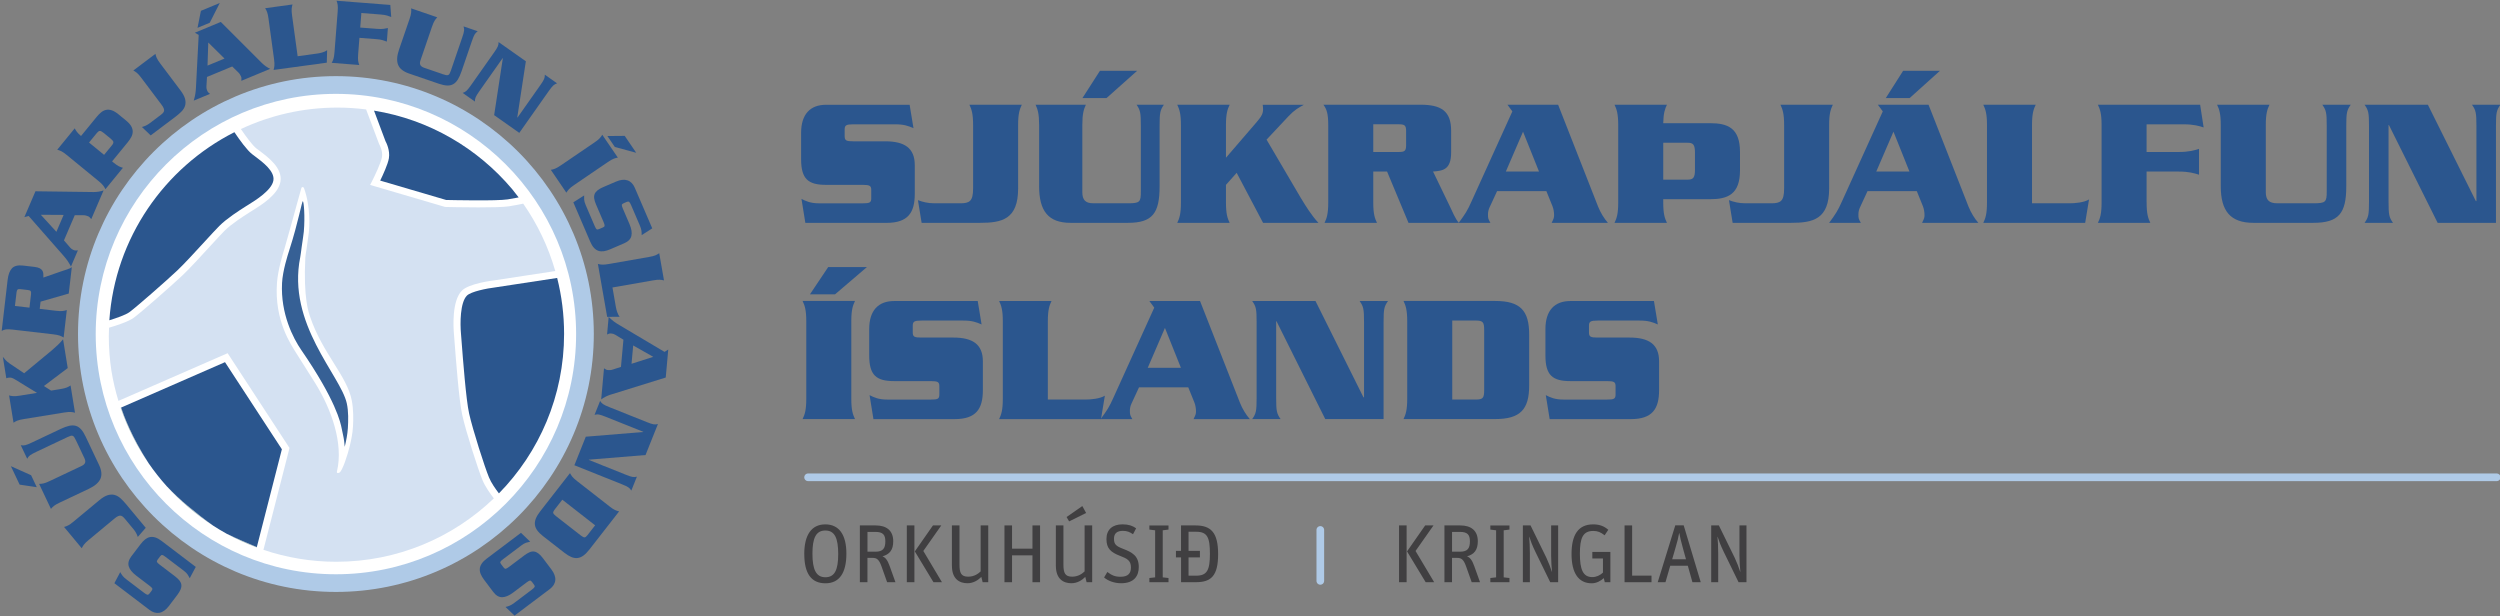
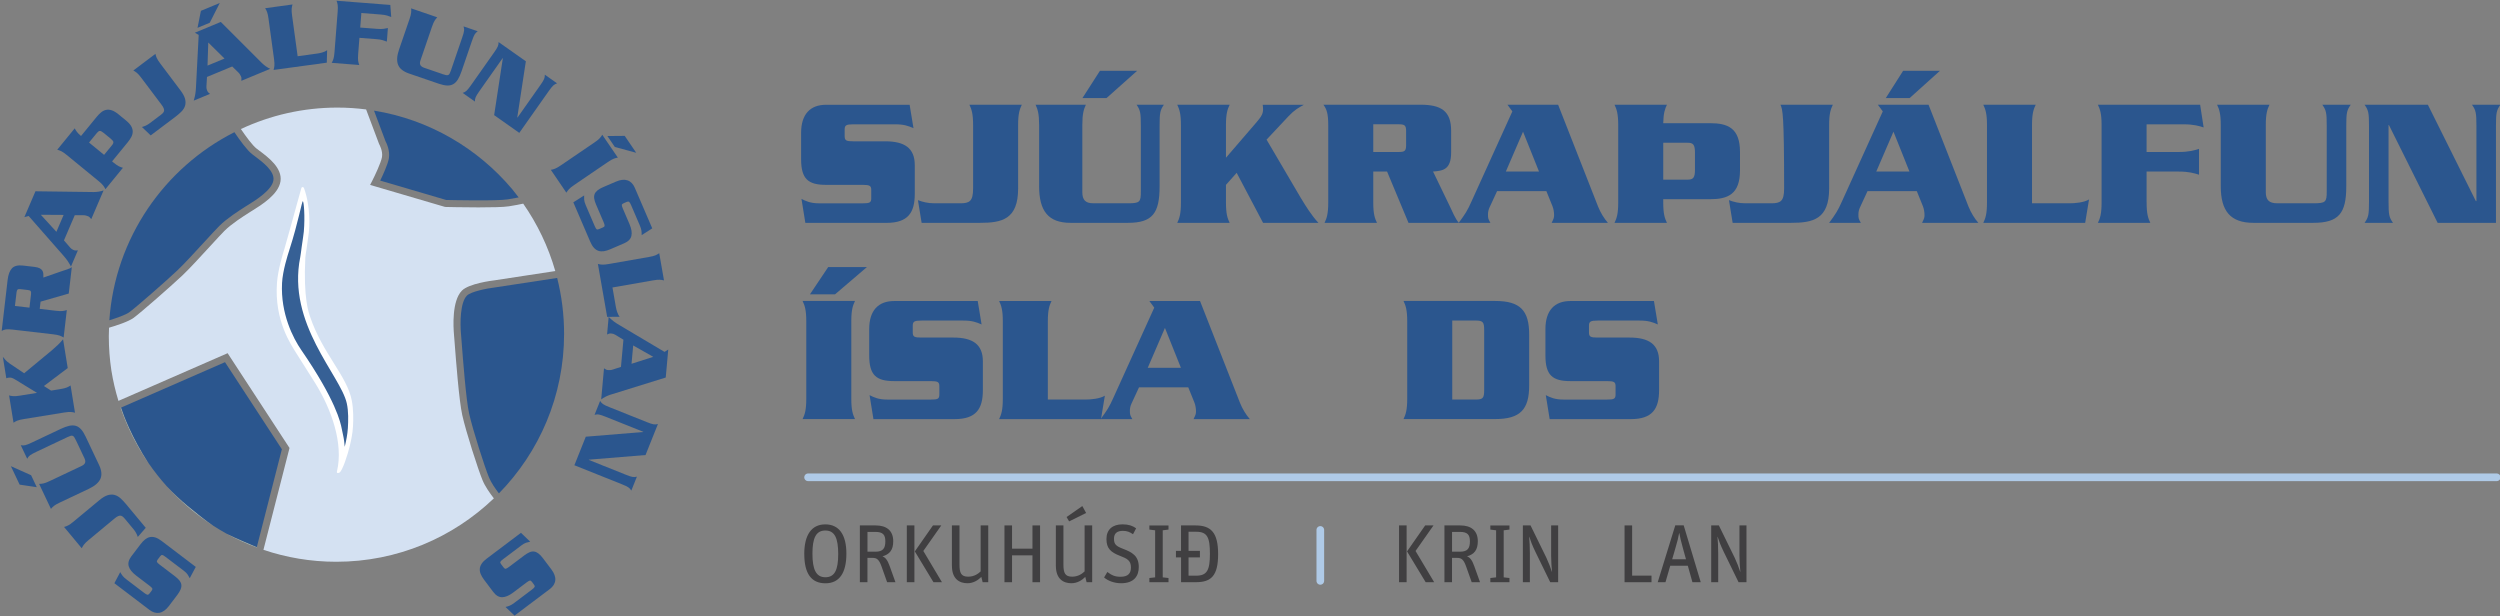
<svg xmlns="http://www.w3.org/2000/svg" width="880" height="217" viewBox="0 0 880 217" fill="none">
  <rect x="0" y="0" width="880" height="217" fill="#808080" stroke="none" />
  <g clip-path="url(#clip0_1034_295)">
    <path d="M492.46 184.95H495.13V204.94H492.46V184.95ZM495.28 194.09L501.66 184.95H504.59L498.27 193.94L504.82 204.93H501.83L495.27 194.08L495.28 194.09Z" fill="#403F41" />
    <path d="M508.44 184.95H514.01C517.81 184.95 520.19 186.75 520.19 190.52C520.19 193.56 518.94 195.13 516.39 195.83C517.4 196.21 518.19 197.14 518.91 199.2L520.97 204.94H518.04L516.04 199.31C515.17 196.87 514.33 196.38 512.99 196.38H511.11V204.94H508.44V184.95ZM513.9 194.2C516.57 194.2 517.41 193.04 517.41 190.54C517.41 188.22 516.54 187.23 513.9 187.23H511.12V194.19H513.9V194.2Z" fill="#403F41" />
    <path d="M524.6 203.46L526.63 203.23V186.67L524.6 186.41V184.96H531.33V186.41L529.3 186.67V203.23L531.33 203.46V204.94H524.6V203.46Z" fill="#403F41" />
    <path d="M536.05 184.95H538.75L544.32 196.32C545.16 198.12 545.83 199.89 546.26 201.25H546.32C546.17 199.92 546 197.71 546 195.56V184.94H548.47V204.93H545.68L540.58 194.49C539.22 191.7 538.81 190.43 538.32 188.95H538.26C538.41 190.37 538.52 192.6 538.52 194.92V204.93H536.05V184.94V184.95Z" fill="#403F41" />
-     <path d="M564.53 203.49C563.49 204.48 561.95 205.32 560.29 205.32C555.68 205.32 553.18 201.78 553.18 195.02C553.18 188.26 555.53 184.58 560.78 184.58C562.96 184.58 564.61 185.16 566.12 186.49L564.82 188.43C563.43 187.33 562.41 186.89 560.85 186.89C557.17 186.89 556.12 189.36 556.12 194.9C556.12 200.44 557.19 203.14 560.5 203.14C561.89 203.14 563.2 202.53 564.24 201.57V196.58H560.5V194.29H566.85V204.94H564.88L564.53 203.49Z" fill="#403F41" />
    <path d="M571.84 184.95H574.51V202.62H581.33V204.94H571.84V184.95Z" fill="#403F41" />
    <path d="M589.7 184.92H592.66L598.66 204.93H595.73L594.11 199.13H587.93L586.25 204.93H583.52L589.7 184.92ZM588.6 196.87H593.47L592.51 193.42C591.64 190.32 591.41 189.18 591.12 187.65H591.06C590.77 189.25 590.51 190.38 589.61 193.42L588.6 196.87Z" fill="#403F41" />
    <path d="M602.34 184.95H605.04L610.61 196.32C611.45 198.12 612.12 199.89 612.55 201.25H612.61C612.46 199.92 612.29 197.71 612.29 195.56V184.94H614.76V204.93H611.97L606.87 194.49C605.51 191.7 605.1 190.43 604.61 188.95H604.55C604.7 190.37 604.81 192.6 604.81 194.92V204.93H602.34V184.94V184.95Z" fill="#403F41" />
    <path d="M283.1 195.02C283.1 188.26 285.68 184.58 290.5 184.58C295.32 184.58 297.93 188.18 297.93 194.88C297.93 201.58 295.52 205.32 290.56 205.32C285.6 205.32 283.11 201.93 283.11 195.02H283.1ZM295.05 195.04C295.05 189.44 293.83 186.74 290.53 186.74C287.23 186.74 285.98 189.35 285.98 194.89C285.98 200.43 287.23 203.19 290.53 203.19C293.83 203.19 295.05 200.58 295.05 195.04Z" fill="#403F41" />
    <path d="M302.67 184.95H308.24C312.04 184.95 314.42 186.75 314.42 190.52C314.42 193.56 313.17 195.13 310.62 195.83C311.63 196.21 312.42 197.14 313.14 199.2L315.2 204.94H312.27L310.27 199.31C309.4 196.87 308.56 196.38 307.22 196.38H305.34V204.94H302.67V184.95ZM308.13 194.2C310.8 194.2 311.64 193.04 311.64 190.54C311.64 188.22 310.77 187.23 308.13 187.23H305.35V194.19H308.13V194.2Z" fill="#403F41" />
    <path d="M319.2 184.95H321.87V204.94H319.2V184.95ZM322.02 194.09L328.4 184.95H331.33L325.01 193.94L331.56 204.93H328.57L322.01 194.08L322.02 194.09Z" fill="#403F41" />
    <path d="M335.07 199.19V184.95H337.74V198.73C337.74 201.66 338.29 202.99 340.81 202.99C342.9 202.99 344.35 201.95 345.19 201.13V184.94H347.86V204.93H345.89L345.43 203.07C344.3 204.2 342.67 205.3 340.53 205.3C337.75 205.3 335.08 203.82 335.08 199.18L335.07 199.19Z" fill="#403F41" />
    <path d="M353.57 184.95H356.24V193.13H363.43V184.95H366.1V204.94H363.43V195.48H356.24V204.94H353.57V184.95Z" fill="#403F41" />
    <path d="M371.66 199.19V184.95H374.33V198.73C374.33 201.66 374.88 202.99 377.4 202.99C379.49 202.99 380.94 201.95 381.78 201.13V184.94H384.45V204.93H382.48L382.02 203.07C380.89 204.2 379.26 205.3 377.12 205.3C374.34 205.3 371.67 203.82 371.67 199.18L371.66 199.19ZM375.44 181.99L380.98 178.13L382.31 180.57L376.33 183.53L375.43 181.99H375.44Z" fill="#403F41" />
    <path d="M388.63 203.28L389.79 201.34C391.38 202.53 392.49 203.02 394.43 203.02C397.1 203.02 398.09 201.8 398.09 199.74C398.09 197.3 396.73 196.61 394.29 195.68C390.98 194.4 389.47 193.07 389.47 189.73C389.47 186.39 391.62 184.57 395.1 184.57C397.28 184.57 398.64 185.06 399.92 185.96L398.82 188.05C397.66 187.24 396.67 186.86 395.25 186.86C393.34 186.86 392.12 187.64 392.12 189.64C392.12 191.64 392.9 192.25 395.31 193.18C398.41 194.37 400.85 195.59 400.85 199.59C400.85 202.55 399.37 205.3 394.64 205.3C392.26 205.3 390.06 204.49 388.64 203.27L388.63 203.28Z" fill="#403F41" />
    <path d="M404.58 203.46L406.61 203.23V186.67L404.58 186.41V184.96H411.31V186.41L409.28 186.67V203.23L411.31 203.46V204.94H404.58V203.46Z" fill="#403F41" />
    <path d="M413.92 193.91H415.72V184.95H420.83C426.25 184.95 428.78 187.44 428.78 195.07C428.78 202.7 426.31 204.93 420.98 204.93H415.73V196.2H413.93V193.91H413.92ZM421.02 202.64C424.88 202.64 425.89 200.73 425.89 194.95C425.89 189.17 424.99 187.18 421.07 187.18H418.37V193.91H422.37V196.2H418.37V202.64H421.01H421.02Z" fill="#403F41" />
    <path d="M284.45 168.01H878.83" stroke="#AFCAE7" stroke-width="2.7" stroke-linecap="round" stroke-linejoin="round" />
    <path d="M464.75 204.47V186.54" stroke="#AFCAE7" stroke-width="2.7" stroke-linecap="round" stroke-linejoin="round" />
    <path d="M321.55 45.12C319.6 44.28 318.17 43.76 315.12 43.76H300.37C297.9 43.76 297.32 44.08 297.32 45.58V47.92C297.32 49.48 297.9 49.74 300.37 49.74H311.61C318.36 49.74 322 52.08 322 58.12V68.25C322 74.81 319.66 78.45 312.06 78.45H283.48L282.12 70.01C283.68 70.79 285.24 71.57 288.36 71.57H303.69C306.16 71.57 306.68 71.31 306.68 69.75V66.89C306.68 65.4 306.16 65.07 303.69 65.07H290.76C284.46 65.07 281.99 62.99 281.99 56.04V46.75C281.99 40.25 285.17 36.88 290.76 36.88H320.19L321.55 45.13V45.12Z" fill="#2B568E" />
    <path d="M337.98 71.56C341.29 71.56 342.53 70.85 342.53 66.36V44.01C342.53 40.05 342.01 38.49 341.23 36.86H359.68C358.9 38.48 358.38 40.04 358.38 44.01V66.36C358.38 77.21 352.66 78.44 345 78.44H324.41L323.11 70.45C324.8 71.1 326.68 71.55 328.7 71.55H337.99L337.98 71.56Z" fill="#2B568E" />
    <path d="M397.03 71.56C401.27 71.56 401.58 71.1 401.58 67.4V44.34C401.58 39.66 401.39 38.82 400.08 36.87H409.68C408.37 38.82 408.18 39.66 408.18 44.34V65.58C408.18 75.06 405.69 78.44 397.02 78.44H376.81C369.02 78.44 365.77 74.28 365.77 65.58V44.01C365.77 40.05 365.27 38.49 364.52 36.86H382.23C381.48 38.48 380.98 40.04 380.98 44.01V67.65C380.98 70.38 382.1 71.55 384.78 71.55H397L397.03 71.56ZM381.01 34.53L387.18 24.92H400.28L389.49 34.53H381.01Z" fill="#2B568E" />
    <path d="M458.05 69.93C459.48 72.33 461.75 75.97 464.09 78.44H444.6L435.31 60.84L431.54 65.06V71.3C431.54 75.26 432.06 76.82 432.84 78.45H414.39C415.17 76.83 415.69 75.27 415.69 71.3V44.02C415.69 40.06 415.17 38.5 414.39 36.87H432.84C432.06 38.49 431.54 40.05 431.54 44.02V55.52L442.39 42.92C444.21 40.84 444.6 39.8 444.6 38.44C444.6 37.92 444.54 37.4 444.47 36.88H458.96C457.08 37.92 455.71 38.63 453.5 40.97L445.83 49.15L458.04 69.94L458.05 69.93Z" fill="#2B568E" />
    <path d="M483.39 60.38V71.29C483.39 75.25 483.91 76.81 484.69 78.44H466.24C467.02 76.82 467.54 75.26 467.54 71.29V44.01C467.54 40.05 467.02 38.49 465.85 36.86H500.02C507.29 36.86 510.8 39.07 510.8 46.02V53.69C510.8 59.8 507.81 60.12 504.43 60.38L510.08 72.07C511.38 74.73 512.16 76.88 513.52 78.44H495.79L488.25 60.38H483.38H483.39ZM483.39 53.5H492.35C494.36 53.5 494.95 53.18 494.95 51.16V46.09C494.95 44.08 494.37 43.75 492.35 43.75H483.39V53.49V53.5Z" fill="#2B568E" />
    <path d="M526.98 67.27L524.33 72.99C523.96 73.77 523.77 74.61 523.77 75.46C523.77 76.89 523.83 77.02 524.63 78.45H513.46C515.81 75.27 516.55 74.1 517.97 70.91L532.35 39.21L530.62 36.87H548.46L562.53 72.73C563.39 74.87 564.63 76.89 565.99 78.45H546.18C546.92 76.89 547.04 76.63 547.04 75.72C547.04 74.75 546.85 73.51 546.48 72.6L544.32 67.27H526.98ZM541.73 60.38L536.11 46.35L530.06 60.38H541.73Z" fill="#2B568E" />
    <path d="M569.61 44.01C569.61 40.05 569.09 38.49 568.31 36.86H586.76C586.05 38.35 585.53 39.85 585.46 43.36H601.96C608.13 43.36 612.48 45.05 612.48 53.49V59.99C612.48 68.43 608.13 70.12 601.96 70.12H585.46V71.29C585.46 75.25 585.98 76.81 586.76 78.44H568.31C569.09 76.82 569.61 75.26 569.61 71.29V44.01ZM585.46 63.24H593.77C596.04 63.3 596.63 62.59 596.63 59.67V53.82C596.63 50.9 596.05 50.18 593.77 50.25H585.46V63.24Z" fill="#2B568E" />
-     <path d="M623.46 71.56C626.77 71.56 628.01 70.85 628.01 66.36V44.01C628.01 40.05 627.49 38.49 626.71 36.86H645.16C644.38 38.48 643.86 40.04 643.86 44.01V66.36C643.86 77.21 638.14 78.44 630.48 78.44H609.89L608.59 70.45C610.28 71.1 612.16 71.55 614.18 71.55H623.47L623.46 71.56Z" fill="#2B568E" />
+     <path d="M623.46 71.56C626.77 71.56 628.01 70.85 628.01 66.36C628.01 40.05 627.49 38.49 626.71 36.86H645.16C644.38 38.48 643.86 40.04 643.86 44.01V66.36C643.86 77.21 638.14 78.44 630.48 78.44H609.89L608.59 70.45C610.28 71.1 612.16 71.55 614.18 71.55H623.47L623.46 71.56Z" fill="#2B568E" />
    <path d="M657.37 67.27L654.72 72.99C654.35 73.77 654.16 74.61 654.16 75.46C654.16 76.89 654.22 77.02 655.02 78.45H643.85C646.2 75.27 646.94 74.1 648.36 70.91L662.74 39.21L661.01 36.87H678.85L692.92 72.73C693.78 74.87 695.02 76.89 696.38 78.45H676.57C677.31 76.89 677.43 76.63 677.43 75.72C677.43 74.75 677.24 73.51 676.87 72.6L674.71 67.27H657.37ZM672.12 60.38L666.5 46.35L660.45 60.38H672.12ZM663.79 34.53L669.9 24.92H682.86L672.18 34.53H663.79Z" fill="#2B568E" />
    <path d="M728.52 71.56C730.34 71.56 733.59 71.3 735.34 70.2L733.98 78.45H698.12C698.9 76.83 699.42 75.27 699.42 71.3V44.02C699.42 40.06 698.9 38.5 698.12 36.87H716.57C715.79 38.49 715.27 40.05 715.27 44.02V71.56H728.52Z" fill="#2B568E" />
    <path d="M755.61 71.3C755.61 75.26 756.13 76.82 756.91 78.45H738.46C739.24 76.83 739.76 75.27 739.76 71.3V44.02C739.76 40.06 739.24 38.5 738.46 36.87H774.45L775.68 44.86C774.06 44.34 772.24 43.76 768.53 43.76H755.6V53.5H766.9C770.54 53.5 772.36 52.92 774.05 52.4V61.49C772.36 60.97 770.54 60.39 766.9 60.39H755.6V71.3H755.61Z" fill="#2B568E" />
    <path d="M814.27 71.56C818.69 71.56 819.01 71.1 819.01 67.4V44.34C819.01 39.66 818.82 38.82 817.45 36.87H827.45C826.09 38.82 825.89 39.66 825.89 44.34V65.58C825.89 75.06 823.29 78.44 814.26 78.44H793.21C785.09 78.44 781.71 74.28 781.71 65.58V44.01C781.71 40.05 781.19 38.49 780.41 36.86H798.86C798.08 38.48 797.56 40.04 797.56 44.01V67.65C797.56 70.38 798.73 71.55 801.52 71.55H814.25L814.27 71.56Z" fill="#2B568E" />
    <path d="M840.9 44.01H840.77V70.97C840.77 75.65 840.97 76.49 842.33 78.44H832.33C833.69 76.49 833.89 75.65 833.89 70.97V44.34C833.89 39.66 833.69 38.82 832.33 36.87H854.61L871.5 70.78H871.7V44.34C871.7 39.66 871.5 38.82 870.14 36.87H880.14C878.78 38.82 878.58 39.66 878.58 44.34V78.44H858.05L840.9 44.01Z" fill="#2B568E" />
    <path d="M282.51 147.52C283.29 145.9 283.81 144.34 283.81 140.37V113.09C283.81 109.13 283.29 107.57 282.51 105.94H300.96C300.18 107.56 299.66 109.12 299.66 113.09V140.37C299.66 144.33 300.18 145.89 300.96 147.52H282.51ZM285.1 103.61L291.53 94H305.17L293.93 103.61H285.1Z" fill="#2B568E" />
    <path d="M345.52 114.2C343.57 113.36 342.14 112.84 339.09 112.84H324.34C321.87 112.84 321.29 113.16 321.29 114.66V117C321.29 118.56 321.87 118.82 324.34 118.82H335.58C342.33 118.82 345.97 121.16 345.97 127.2V137.33C345.97 143.89 343.63 147.53 336.03 147.53H307.45L306.09 139.09C307.65 139.87 309.21 140.65 312.33 140.65H327.66C330.13 140.65 330.65 140.39 330.65 138.83V135.97C330.65 134.48 330.13 134.15 327.66 134.15H314.73C308.43 134.15 305.96 132.07 305.96 125.12V115.83C305.96 109.33 309.14 105.96 314.73 105.96H344.16L345.52 114.21V114.2Z" fill="#2B568E" />
    <path d="M382.09 140.64C383.91 140.64 387.16 140.38 388.91 139.28L387.55 147.53H351.69C352.47 145.91 352.99 144.35 352.99 140.38V113.1C352.99 109.14 352.47 107.58 351.69 105.95H370.14C369.36 107.57 368.84 109.13 368.84 113.1V140.64H382.09Z" fill="#2B568E" />
    <path d="M400.93 136.35L398.28 142.07C397.91 142.85 397.72 143.69 397.72 144.54C397.72 145.97 397.78 146.1 398.58 147.53H387.41C389.76 144.35 390.5 143.18 391.92 139.99L406.3 108.29L404.57 105.95H422.41L436.48 141.81C437.34 143.95 438.58 145.97 439.94 147.53H420.13C420.87 145.97 420.99 145.71 420.99 144.8C420.99 143.83 420.8 142.59 420.43 141.68L418.27 136.35H400.93ZM415.68 129.46L410.06 115.43L404.01 129.46H415.68Z" fill="#2B568E" />
-     <path d="M449.34 113.09H449.21V140.05C449.21 144.73 449.41 145.57 450.77 147.52H440.77C442.13 145.57 442.33 144.73 442.33 140.05V113.42C442.33 108.74 442.13 107.9 440.77 105.95H463.05L479.94 139.86H480.14V113.42C480.14 108.74 479.94 107.9 478.58 105.95H488.58C487.22 107.9 487.02 108.74 487.02 113.42V147.52H466.49L449.34 113.09Z" fill="#2B568E" />
    <path d="M495.34 113.09C495.34 109.13 494.82 107.57 494.04 105.94H526.32C535.15 105.94 538.27 109.32 538.27 117.76V135.69C538.27 144.13 535.15 147.51 526.32 147.51H494.04C494.82 145.89 495.34 144.33 495.34 140.36V113.08V113.09ZM511.19 140.64H519.44C522.04 140.64 522.43 140.06 522.43 137.26V116.21C522.43 113.42 522.04 112.83 519.44 112.83H511.19V140.63V140.64Z" fill="#2B568E" />
    <path d="M583.55 114.2C581.6 113.36 580.17 112.84 577.12 112.84H562.37C559.9 112.84 559.32 113.16 559.32 114.66V117C559.32 118.56 559.9 118.82 562.37 118.82H573.61C580.36 118.82 584 121.16 584 127.2V137.33C584 143.89 581.66 147.53 574.06 147.53H545.48L544.12 139.09C545.68 139.87 547.24 140.65 550.36 140.65H565.69C568.16 140.65 568.68 140.39 568.68 138.83V135.97C568.68 134.48 568.16 134.15 565.69 134.15H552.76C546.46 134.15 543.99 132.07 543.99 125.12V115.83C543.99 109.33 547.17 105.96 552.76 105.96H582.19L583.55 114.21V114.2Z" fill="#2B568E" />
-     <path d="M118.24 207.04C68.91 207.04 28.78 166.91 28.78 117.58C28.78 68.25 68.91 28.12 118.24 28.12C167.57 28.12 207.7 68.25 207.7 117.58C207.7 166.91 167.57 207.04 118.24 207.04Z" fill="white" />
    <path d="M58.64 171.1C63.47 176.47 69.01 181.18 75.12 185.1C72.31 183.16 69.15 180.63 66.03 178.05C63.67 176.1 61.03 173.64 58.64 171.11V171.1Z" fill="#A9BFBD" />
    <path d="M79.76 187.87C83.15 189.73 86.69 191.36 90.36 192.72L90.4 192.57C88.02 191.58 82.92 189.42 79.77 187.86L79.76 187.87Z" fill="#A9BFBD" />
    <path d="M80.14 124.35L101.91 157.69L92.73 193.54C100.78 196.25 109.38 197.74 118.35 197.74C139.89 197.74 159.43 189.23 173.84 175.42C172.52 173.73 170.77 171.27 169.83 168.98C168.25 165.14 164.05 152.1 162.7 146.04C161.58 141 160.48 126.54 160.01 120.37C159.92 119.15 159.85 118.26 159.81 117.85C159.56 115.11 159.03 105.91 162.59 102.3C165.07 99.79 173.22 98.77 174.15 98.66L195.46 95.41C193 86.82 189.15 78.83 184.17 71.68C183.02 71.93 181.31 72.28 179.13 72.62C177.25 72.92 172.83 73 168.42 73C162.83 73 157.25 72.86 156.84 72.85L156.52 72.8L130.28 65.09L130.97 63.75C131.83 62.08 134.12 57.3 134.46 55.28C134.82 53.13 133.52 50.84 133.51 50.82L133.42 50.63L128.87 38.52C125.56 38.1 122.2 37.87 118.78 37.87C106.64 37.87 95.12 40.59 84.79 45.42C86.61 48.1 88.88 51.2 90.31 52.3C90.59 52.51 90.9 52.75 91.23 52.99C94.5 55.44 99.44 59.13 98.73 63.84C98.04 68.42 92.01 72.16 88.78 74.16C88.49 74.34 88.24 74.5 88.02 74.63L87.88 74.72C85.48 76.25 81.47 78.8 78.97 81.3C77.95 82.32 76.1 84.34 73.95 86.68C70.51 90.43 66.61 94.68 64.16 96.99C60.08 100.84 49.51 110.08 47.04 111.88C45.17 113.24 40.86 114.63 38.38 115.35C38.34 116.34 38.3 117.33 38.3 118.33C38.3 122.45 38.61 126.5 39.21 130.45C39.8 134.09 40.63 137.65 41.69 141.11L80.16 124.31L80.14 124.35Z" fill="#D4E1F2" />
    <path d="M42.45 143.53C44.85 150.54 48.18 157.11 52.32 163.09C46.35 153.87 43.53 146.22 42.62 143.46L42.45 143.54V143.53Z" fill="#A9BFBD" />
    <path d="M164.35 104.06C161.96 106.48 161.92 113.74 162.28 117.64C162.32 118.05 162.39 118.95 162.48 120.19C162.95 126.31 164.04 140.64 165.12 145.51C166.42 151.35 170.6 164.36 172.12 168.04C172.91 169.97 174.42 172.11 175.62 173.67C189.8 159.2 198.56 139.39 198.56 117.53C198.56 110.73 197.71 104.14 196.12 97.84L174.47 101.14C171.28 101.52 165.76 102.64 164.35 104.06Z" fill="#2B568E" />
    <path d="M38.48 112.74C40.99 111.97 44.23 110.84 45.53 109.9C47.89 108.18 58.47 98.93 62.4 95.21C64.79 92.96 68.82 88.56 72.07 85.02C74.24 82.66 76.11 80.62 77.17 79.56C79.86 76.87 84.02 74.22 86.51 72.64L86.65 72.55C86.88 72.41 87.14 72.24 87.44 72.06C89.92 70.52 95.73 66.93 96.24 63.48C96.73 60.24 92.5 57.08 89.71 54.99C89.37 54.74 89.06 54.5 88.77 54.28C86.96 52.89 84.35 49.27 82.51 46.53C57.88 59.01 40.5 83.78 38.49 112.73L38.48 112.74Z" fill="#2B568E" />
    <path d="M131.65 38.93L135.69 49.69C136 50.25 137.35 52.94 136.89 55.72C136.55 57.78 134.82 61.53 133.83 63.57L157.04 70.39C158.84 70.43 174.9 70.79 178.72 70.18C180.26 69.94 181.55 69.69 182.57 69.49C181.84 68.51 181.08 67.55 180.31 66.61C168.16 52.19 151.06 42.08 131.65 38.94V38.93Z" fill="#2B568E" />
    <path d="M99.22 158.14L79.2 127.48L42.63 143.46C43.54 146.22 46.35 153.87 52.33 163.09C54.27 165.89 56.37 168.57 58.64 171.1C61.03 173.63 63.67 176.09 66.03 178.04C69.15 180.62 72.31 183.15 75.12 185.09C76.64 186.06 78.18 187 79.77 187.87C82.93 189.43 88.02 191.58 90.4 192.58L99.22 158.14Z" fill="#2B568E" />
-     <path d="M118.24 26.8C68.18 26.8 27.46 67.52 27.46 117.58C27.46 167.64 68.18 208.36 118.24 208.36C168.3 208.36 209.02 167.64 209.02 117.58C209.02 67.52 168.3 26.8 118.24 26.8ZM118.24 202.14C71.62 202.14 33.69 164.21 33.69 117.59C33.69 70.97 71.62 33.04 118.24 33.04C164.86 33.04 202.79 70.97 202.79 117.59C202.79 164.21 164.86 202.14 118.24 202.14Z" fill="#AFCAE7" />
    <path d="M123.84 141.03C122.2 132.3 113.51 124.46 109.14 111.45C108.65 109.99 106.76 104.87 107.47 90.74C107.51 89.88 107.75 88.74 107.92 87.55L108.01 86.91C108.31 84.81 108.61 82.68 108.72 81.77C108.91 80.19 109.42 72.73 106.96 66.08C106.96 66.08 106.26 65.43 106.04 66.35C105.82 67.27 104.73 71.07 104.36 72.38C104.03 73.55 100.96 84.86 100.13 87.55C99.55 89.4 97.83 95.04 97.5 99.53C96.51 112.91 102.51 121.4 104.3 124.33C104.3 124.33 109.41 132.38 110.94 134.84C116.67 144.06 120.98 156.14 118.59 166.01C118.59 166.01 118.38 166.82 119.44 166.38C120.5 165.93 122.42 159.98 123.13 156.95C123.63 154.84 124.11 152.56 124.25 150.16C124.41 147.51 124.42 144.07 123.84 141.04V141.03Z" fill="white" />
    <path d="M121.35 157.31C121.26 155.99 121.08 154.5 120.74 153.04C120.54 152.16 120.39 151.4 120.25 150.71C119.89 148.88 118.3 140.99 106.02 123.16C103.21 119.08 98.72 110.41 99.28 99.63C99.5 95.35 101.25 89.86 101.83 88.07C105.06 78.05 106.27 70.71 106.61 70.83C106.95 70.95 107.41 76.21 106.94 81.55C106.86 82.47 106.53 84.57 106.23 86.66L106.14 87.3C105.97 88.5 105.86 89.65 105.69 90.5C100.93 114.02 119.88 132.14 122.06 141.93C122.71 144.83 122.6 148.16 122.45 150.7C122.31 152.96 121.85 155.15 121.37 157.18L121.34 157.3L121.35 157.31Z" fill="#366095" />
    <path d="M42.31 201.37C42.57 201.86 42.86 202.29 43.16 202.69C43.47 203.08 43.94 203.52 44.57 204L50.76 208.71C51.29 209.11 51.67 209.32 51.91 209.35C52.15 209.37 52.39 209.23 52.62 208.92L53.37 207.94C53.62 207.61 53.7 207.34 53.6 207.13C53.51 206.91 53.19 206.61 52.67 206.21L47.95 202.62C46.53 201.54 45.65 200.45 45.32 199.35C44.98 198.25 45.3 197.06 46.26 195.79L49.49 191.54C50.02 190.85 50.55 190.29 51.08 189.87C51.62 189.45 52.18 189.17 52.78 189.05C53.38 188.93 54.01 188.98 54.69 189.19C55.37 189.41 56.11 189.82 56.91 190.43L68.91 199.55L66.79 203.53C66.59 203.12 66.35 202.7 66.07 202.27C65.79 201.84 65.33 201.38 64.67 200.88L58.23 195.99C57.7 195.59 57.33 195.38 57.1 195.35C56.88 195.32 56.64 195.47 56.39 195.8L55.48 197C55.25 197.31 55.17 197.57 55.25 197.79C55.33 198.01 55.63 198.32 56.16 198.72L61.59 202.85C62.24 203.35 62.76 203.84 63.15 204.31C63.53 204.79 63.76 205.28 63.83 205.79C63.9 206.3 63.82 206.86 63.58 207.45C63.34 208.04 62.95 208.7 62.4 209.43L59.44 213.33C58.4 214.69 57.3 215.48 56.13 215.7C54.96 215.91 53.79 215.57 52.61 214.68L40.26 205.29L42.32 201.39L42.31 201.37Z" fill="#2B568E" />
    <path d="M43.95 182.61C43.67 182.28 43.41 182.01 43.16 181.82C42.91 181.63 42.65 181.52 42.39 181.51C42.12 181.49 41.83 181.56 41.49 181.72C41.16 181.88 40.77 182.14 40.31 182.52L31.24 190.05C30.43 190.72 29.87 191.27 29.55 191.69C29.24 192.12 28.98 192.55 28.77 192.98L22.55 185.49C23.01 185.37 23.49 185.2 23.96 184.96C24.43 184.73 25.08 184.28 25.88 183.61L34.95 176.08C36.06 175.16 37.05 174.57 37.91 174.31C38.78 174.05 39.58 174.02 40.33 174.22C41.07 174.42 41.77 174.81 42.42 175.4C43.07 175.99 43.72 176.67 44.36 177.44L51.3 185.79L48.5 189.01C48.35 188.54 48.16 188.09 47.92 187.64C47.69 187.2 47.4 186.77 47.07 186.37L43.94 182.6L43.95 182.61Z" fill="#2B568E" />
    <path d="M12.94 171.49L6.91 170.59L3.83 164.09L10.95 167.28L12.94 171.49ZM26.83 155.18C26.58 154.64 26.36 154.24 26.17 153.95C25.99 153.67 25.79 153.49 25.59 153.41C25.39 153.33 25.14 153.33 24.85 153.41C24.56 153.5 24.2 153.64 23.77 153.85L12.78 159.05C12.22 159.31 11.77 159.54 11.43 159.73C11.09 159.92 10.81 160.09 10.58 160.26C10.36 160.43 10.17 160.61 10.02 160.79C9.87 160.98 9.72 161.2 9.57 161.48L7.31 156.71C7.62 156.77 7.89 156.8 8.13 156.8C8.37 156.8 8.63 156.77 8.9 156.7C9.17 156.63 9.49 156.53 9.85 156.38C10.21 156.23 10.67 156.03 11.23 155.77L21.36 150.98C22.5 150.44 23.49 150.08 24.35 149.89C25.21 149.7 25.98 149.7 26.66 149.89C27.35 150.09 27.96 150.49 28.52 151.1C29.07 151.71 29.6 152.55 30.11 153.62L34.86 163.65C35.78 165.59 35.94 167.23 35.34 168.56C34.74 169.89 33.4 171.05 31.32 172.04L21.04 176.9C20.09 177.35 19.41 177.74 19 178.07C18.59 178.4 18.23 178.76 17.93 179.13L13.77 170.33C14.25 170.33 14.75 170.28 15.27 170.17C15.79 170.06 16.52 169.79 17.47 169.34L28.74 164.01C29.4 163.7 29.8 163.32 29.95 162.89C30.1 162.45 30.01 161.91 29.7 161.25L26.83 155.18Z" fill="#2B568E" />
    <path d="M18.28 123.28C18.85 122.79 19.51 122.21 20.25 121.52C20.99 120.83 21.64 120.13 22.2 119.42L23.84 129.56L15.46 135.88L17.98 137.49L21.23 136.96C22.27 136.79 23.03 136.6 23.52 136.4C24.01 136.19 24.45 135.95 24.84 135.68L26.4 145.28C25.94 145.15 25.44 145.06 24.92 145.02C24.39 144.98 23.61 145.04 22.57 145.21L8.37 147.51C7.33 147.68 6.57 147.87 6.08 148.07C5.59 148.28 5.15 148.51 4.76 148.79L3.2 139.19C3.66 139.32 4.16 139.41 4.68 139.45C5.21 139.49 5.99 139.43 7.03 139.26L13.02 138.29L5.54 133.71C4.92 133.32 4.44 133.08 4.09 132.99C3.74 132.9 3.38 132.88 3.02 132.94C2.88 132.96 2.75 132.99 2.62 133.02C2.49 133.05 2.35 133.09 2.22 133.14L1 125.6C1.35 126.05 1.69 126.46 2.03 126.82C2.37 127.18 2.89 127.61 3.59 128.09L8.5 131.39L18.29 123.28H18.28Z" fill="#2B568E" />
    <path d="M13.98 108.72L19.7 109.39C20.74 109.51 21.53 109.54 22.05 109.47C22.57 109.4 23.07 109.3 23.52 109.14L22.4 118.8C21.99 118.55 21.54 118.33 21.04 118.14C20.54 117.96 19.78 117.8 18.73 117.68L4.44 116.02C3.4 115.9 2.61 115.88 2.09 115.95C1.56 116.03 1.07 116.2 0.6 116.47L2.68 98.57C2.9 96.66 3.41 95.29 4.21 94.44C5.01 93.59 6.32 93.27 8.13 93.48L12.15 93.95C12.94 94.04 13.56 94.21 13.99 94.44C14.42 94.67 14.73 94.96 14.93 95.29C15.12 95.62 15.23 95.99 15.25 96.4C15.27 96.81 15.28 97.24 15.27 97.7L21.74 95.45C22.48 95.19 23.15 94.97 23.73 94.79C24.32 94.61 24.83 94.35 25.28 94.04L24.2 103.33L14.28 106.18L13.98 108.73V108.72ZM10.37 108.3L10.92 103.6C10.98 103.08 10.95 102.71 10.82 102.5C10.69 102.29 10.37 102.15 9.85 102.09L7.2 101.78C6.68 101.72 6.33 101.78 6.16 101.95C5.99 102.13 5.87 102.47 5.81 103L5.26 107.7L10.37 108.29V108.3Z" fill="#2B568E" />
    <path d="M22.51 84.61L24.7 87.15C25 87.5 25.35 87.77 25.77 87.95C25.94 88.02 26.08 88.08 26.19 88.11C26.3 88.14 26.41 88.17 26.52 88.17C26.63 88.17 26.75 88.18 26.89 88.17C27.03 88.17 27.2 88.15 27.42 88.12L24.98 93.82C24.73 93.36 24.51 92.97 24.31 92.64C24.12 92.31 23.92 92 23.72 91.72C23.52 91.43 23.31 91.16 23.09 90.89C22.87 90.62 22.61 90.31 22.31 89.96L10.09 76.03L8.58 76.43L12.48 67.33L32.94 67.6C33.56 67.6 34.17 67.55 34.77 67.45C35.37 67.36 35.93 67.22 36.46 67.02L32.13 77.13C31.83 76.78 31.63 76.55 31.51 76.44C31.4 76.33 31.22 76.22 30.99 76.12C30.76 76.02 30.5 75.93 30.21 75.86C29.92 75.79 29.64 75.75 29.36 75.76H26.31L22.52 84.6L22.51 84.61ZM22.4 75.65L14.37 75.6L19.85 81.6L22.4 75.65Z" fill="#2B568E" />
    <path d="M23.5 54.56C22.69 53.89 22.04 53.45 21.56 53.22C21.08 52.99 20.61 52.82 20.15 52.7L26.31 45.17C26.5 45.56 26.73 45.95 27.02 46.35C27.31 46.75 27.81 47.26 28.52 47.87L34.03 41.14C34.55 40.5 35.08 39.97 35.61 39.53C36.14 39.1 36.72 38.81 37.33 38.68C37.94 38.55 38.6 38.59 39.32 38.82C40.03 39.05 40.82 39.52 41.69 40.23L44.34 42.4C45.21 43.11 45.82 43.79 46.19 44.44C46.55 45.09 46.73 45.73 46.72 46.36C46.71 46.99 46.54 47.6 46.22 48.21C45.9 48.82 45.48 49.44 44.96 50.08L39.45 56.81L39.93 57.2C40.74 57.87 41.39 58.31 41.86 58.54C42.34 58.77 42.81 58.94 43.27 59.06L37.11 66.59C36.9 66.16 36.64 65.73 36.32 65.3C36 64.88 35.44 64.33 34.62 63.67L23.49 54.55L23.5 54.56ZM36.64 54.51L39.42 51.12C39.8 50.66 39.96 50.28 39.9 49.96C39.84 49.65 39.52 49.25 38.91 48.76L36.53 46.81C35.93 46.32 35.47 46.08 35.16 46.08C34.84 46.08 34.5 46.32 34.12 46.78L31.34 50.17L36.64 54.51Z" fill="#2B568E" />
    <path d="M56.58 40.46C56.93 40.2 57.2 39.95 57.41 39.71C57.62 39.47 57.73 39.22 57.76 38.95C57.79 38.68 57.73 38.38 57.59 38.05C57.45 37.71 57.2 37.31 56.84 36.83L49.75 27.41C49.12 26.57 48.6 25.98 48.19 25.65C47.78 25.32 47.36 25.04 46.94 24.81L54.71 18.96C54.81 19.43 54.96 19.91 55.17 20.39C55.38 20.88 55.8 21.54 56.43 22.38L63.52 31.8C64.39 32.95 64.93 33.96 65.15 34.84C65.37 35.72 65.36 36.53 65.13 37.26C64.9 37.99 64.47 38.67 63.85 39.29C63.23 39.91 62.52 40.53 61.72 41.13L53.04 47.66L49.96 44.71C50.43 44.58 50.9 44.41 51.35 44.2C51.8 43.99 52.24 43.72 52.66 43.41L56.57 40.46H56.58Z" fill="#2B568E" />
    <path d="M72.86 27.1L72.66 30.45C72.63 30.91 72.7 31.35 72.87 31.77C72.94 31.94 73 32.07 73.06 32.17C73.11 32.27 73.18 32.36 73.25 32.45C73.32 32.53 73.41 32.62 73.51 32.71C73.61 32.8 73.75 32.91 73.93 33.04L68.2 35.42C68.34 34.92 68.45 34.48 68.54 34.11C68.63 33.74 68.71 33.38 68.76 33.04C68.81 32.7 68.86 32.35 68.89 32C68.92 31.65 68.95 31.25 68.98 30.79L69.94 12.29L68.58 11.52L77.72 7.72L92.19 22.19C92.64 22.62 93.11 23.01 93.6 23.36C94.09 23.71 94.6 24 95.11 24.23L84.95 28.45C84.98 27.99 85 27.68 84.99 27.52C84.99 27.36 84.94 27.16 84.84 26.93C84.74 26.7 84.62 26.45 84.46 26.2C84.3 25.94 84.13 25.72 83.92 25.53L81.74 23.4L72.85 27.09L72.86 27.1ZM69.53 9.79L70.72 3.81L77.36 1.05L73.83 8.01L69.53 9.8V9.79ZM79.03 20.61L73.31 14.97L73.05 23.09L79.03 20.61Z" fill="#2B568E" />
    <path d="M111.67 18.85C111.92 18.82 112.19 18.77 112.5 18.7C112.8 18.64 113.11 18.56 113.44 18.47C113.76 18.38 114.07 18.26 114.38 18.12C114.68 17.97 114.94 17.82 115.15 17.65L115.03 22.06L96.29 24.62C96.44 24.16 96.53 23.67 96.59 23.14C96.64 22.61 96.6 21.83 96.46 20.79L94.51 6.53C94.37 5.49 94.2 4.72 94.01 4.23C93.82 3.74 93.59 3.29 93.33 2.89L102.97 1.57C102.82 2.03 102.72 2.52 102.67 3.05C102.61 3.58 102.66 4.36 102.8 5.4L104.77 19.79L111.69 18.84L111.67 18.85Z" fill="#2B568E" />
    <path d="M126.07 19.07C125.99 20.12 125.99 20.9 126.07 21.42C126.15 21.94 126.28 22.43 126.46 22.88L116.76 22.12C117 21.7 117.2 21.24 117.37 20.74C117.53 20.24 117.66 19.46 117.74 18.41L118.86 4.07C118.94 3.02 118.94 2.24 118.86 1.72C118.77 1.2 118.65 0.71 118.47 0.26L137.39 1.74L137.71 5.99C137.29 5.82 136.81 5.65 136.27 5.48C135.73 5.31 134.98 5.19 134 5.11L127.2 4.58L126.8 9.7L132.74 10.16C133.7 10.23 134.45 10.23 135.01 10.15C135.57 10.07 136.08 9.98 136.54 9.87L136.17 14.65C135.73 14.48 135.23 14.31 134.7 14.14C134.16 13.97 133.42 13.85 132.46 13.78L126.52 13.32L126.07 19.06V19.07Z" fill="#2B568E" />
    <path d="M155.65 26.06C156.21 26.25 156.66 26.38 156.99 26.44C157.32 26.5 157.58 26.49 157.78 26.4C157.98 26.31 158.15 26.13 158.29 25.87C158.43 25.6 158.58 25.24 158.73 24.79L162.67 13.29C162.87 12.71 163.02 12.23 163.13 11.85C163.23 11.48 163.3 11.15 163.34 10.87C163.38 10.59 163.38 10.33 163.35 10.09C163.32 9.85 163.26 9.58 163.17 9.29L168.16 11C167.91 11.18 167.7 11.35 167.53 11.53C167.36 11.7 167.21 11.91 167.06 12.15C166.92 12.39 166.77 12.69 166.63 13.05C166.48 13.41 166.31 13.88 166.11 14.46L162.48 25.06C162.07 26.25 161.64 27.22 161.18 27.96C160.72 28.71 160.18 29.26 159.56 29.61C158.94 29.97 158.22 30.13 157.4 30.1C156.58 30.07 155.6 29.86 154.48 29.48L143.98 25.88C141.95 25.18 140.66 24.16 140.13 22.8C139.59 21.44 139.7 19.68 140.45 17.49L144.14 6.73C144.48 5.74 144.68 4.98 144.72 4.45C144.77 3.92 144.77 3.42 144.72 2.94L153.92 6.1C153.58 6.44 153.27 6.84 152.99 7.28C152.7 7.73 152.39 8.45 152.05 9.44L148.01 21.24C147.77 21.93 147.76 22.48 147.97 22.89C148.18 23.3 148.63 23.62 149.32 23.86L155.67 26.04L155.65 26.06Z" fill="#2B568E" />
    <path d="M177.01 20.48L176.95 20.44L168.76 32.06C168.41 32.56 168.12 32.98 167.92 33.31C167.71 33.64 167.56 33.93 167.45 34.19C167.34 34.45 167.26 34.69 167.22 34.93C167.18 35.17 167.16 35.44 167.17 35.75L162.86 32.71C163.15 32.61 163.41 32.5 163.62 32.38C163.83 32.26 164.04 32.11 164.24 31.92C164.44 31.73 164.67 31.48 164.91 31.18C165.15 30.88 165.45 30.47 165.81 29.97L173.9 18.49C174.26 17.99 174.54 17.57 174.74 17.24C174.94 16.91 175.1 16.62 175.21 16.36C175.32 16.1 175.4 15.86 175.44 15.62C175.48 15.38 175.5 15.11 175.49 14.8L185.1 21.57L182.08 41.32L182.16 41.38L190.19 29.98C190.55 29.48 190.82 29.06 191.03 28.73C191.23 28.4 191.39 28.11 191.5 27.85C191.61 27.59 191.69 27.35 191.73 27.11C191.77 26.87 191.79 26.6 191.78 26.29L196.09 29.33C195.8 29.43 195.54 29.54 195.34 29.66C195.13 29.78 194.92 29.93 194.72 30.12C194.52 30.31 194.29 30.56 194.05 30.86C193.81 31.16 193.51 31.57 193.15 32.07L182.79 46.77L173.94 40.53L177 20.48H177.01Z" fill="#2B568E" />
    <path d="M193.88 59.78C194.35 59.71 194.84 59.58 195.33 59.39C195.83 59.2 196.51 58.82 197.38 58.23L209.27 50.13C210.14 49.54 210.75 49.05 211.1 48.65C211.45 48.26 211.75 47.85 212 47.44L217.48 55.48C217 55.55 216.52 55.68 216.03 55.87C215.53 56.05 214.85 56.44 213.98 57.03L202.09 65.13C201.22 65.72 200.61 66.21 200.26 66.61C199.91 67 199.61 67.41 199.36 67.82L193.89 59.78H193.88ZM213.8 47.88L219.9 47.83L223.95 53.78L216.42 51.73L213.8 47.88Z" fill="#2B568E" />
    <path d="M225.87 82.72C225.88 82.17 225.85 81.65 225.78 81.16C225.71 80.67 225.51 80.06 225.2 79.32L222.13 72.17C221.87 71.56 221.64 71.19 221.44 71.05C221.24 70.91 220.97 70.92 220.61 71.07L219.48 71.56C219.1 71.72 218.9 71.92 218.88 72.16C218.86 72.39 218.97 72.81 219.24 73.42L221.58 78.87C222.28 80.51 222.51 81.89 222.26 83.01C222.01 84.14 221.15 85.02 219.68 85.65L214.77 87.76C213.97 88.1 213.23 88.33 212.56 88.43C211.88 88.53 211.26 88.49 210.68 88.31C210.1 88.12 209.57 87.77 209.08 87.24C208.59 86.72 208.15 85.99 207.76 85.07L201.81 71.22L205.62 68.8C205.59 69.26 205.6 69.74 205.62 70.25C205.65 70.76 205.83 71.39 206.15 72.15L209.34 79.58C209.6 80.19 209.82 80.56 210 80.69C210.18 80.82 210.46 80.81 210.84 80.65L212.23 80.06C212.59 79.91 212.78 79.72 212.82 79.49C212.86 79.26 212.75 78.84 212.49 78.24L209.8 71.98C209.48 71.22 209.26 70.54 209.17 69.94C209.07 69.34 209.12 68.79 209.31 68.31C209.5 67.83 209.85 67.39 210.34 66.99C210.84 66.59 211.51 66.21 212.35 65.85L216.85 63.92C218.42 63.24 219.77 63.1 220.9 63.49C222.02 63.88 222.88 64.75 223.46 66.12L229.59 80.38L225.88 82.76L225.87 82.72Z" fill="#2B568E" />
    <path d="M216.79 108.08C216.83 108.33 216.89 108.6 216.97 108.9C217.04 109.2 217.13 109.51 217.24 109.83C217.34 110.15 217.47 110.46 217.63 110.75C217.79 111.05 217.95 111.3 218.13 111.5L213.72 111.54L210.46 92.91C210.92 93.04 211.42 93.12 211.95 93.15C212.48 93.19 213.26 93.11 214.29 92.93L228.46 90.45C229.5 90.27 230.26 90.07 230.74 89.86C231.22 89.65 231.66 89.4 232.05 89.13L233.73 98.71C233.27 98.58 232.77 98.5 232.24 98.47C231.71 98.43 230.93 98.51 229.9 98.69L215.59 101.19L216.79 108.07V108.08Z" fill="#2B568E" />
    <path d="M219.43 119.57L216.56 117.83C216.17 117.59 215.75 117.45 215.29 117.4C215.11 117.38 214.96 117.38 214.85 117.38C214.73 117.38 214.62 117.39 214.52 117.42C214.41 117.45 214.3 117.48 214.17 117.53C214.04 117.58 213.88 117.65 213.69 117.74L214.25 111.56C214.63 111.92 214.96 112.22 215.25 112.48C215.54 112.73 215.82 112.97 216.1 113.18C216.38 113.39 216.67 113.59 216.96 113.77C217.25 113.96 217.59 114.17 217.99 114.41L233.92 123.87L235.23 123.03L234.34 132.89L214.8 138.96C214.21 139.16 213.64 139.39 213.1 139.67C212.56 139.94 212.07 140.25 211.62 140.6L212.61 129.65C213 129.89 213.27 130.05 213.41 130.12C213.55 130.19 213.75 130.24 214 130.26C214.25 130.28 214.53 130.28 214.83 130.26C215.13 130.24 215.41 130.19 215.67 130.09L218.58 129.15L219.45 119.56L219.43 119.57ZM222.3 128.05L229.95 125.61L222.88 121.6L222.3 128.05Z" fill="#2B568E" />
    <path d="M226.41 152.06L226.44 152L213.24 146.72C212.67 146.49 212.2 146.31 211.83 146.19C211.46 146.07 211.14 145.98 210.86 145.93C210.58 145.88 210.33 145.86 210.09 145.88C209.85 145.9 209.58 145.94 209.28 146.02L211.24 141.12C211.41 141.38 211.57 141.6 211.73 141.78C211.89 141.96 212.09 142.12 212.32 142.28C212.55 142.43 212.85 142.59 213.2 142.76C213.55 142.92 214.01 143.12 214.59 143.35L227.63 148.56C228.2 148.79 228.67 148.96 229.04 149.09C229.41 149.21 229.73 149.3 230.01 149.35C230.29 149.4 230.54 149.41 230.78 149.4C231.02 149.38 231.29 149.34 231.59 149.26L227.23 160.17L207.32 161.8L207.28 161.9L220.23 167.08C220.8 167.31 221.27 167.48 221.64 167.61C222.01 167.73 222.33 167.82 222.61 167.87C222.89 167.92 223.14 167.94 223.38 167.92C223.62 167.91 223.89 167.86 224.19 167.78L222.23 172.68C222.06 172.42 221.9 172.2 221.74 172.02C221.58 171.84 221.38 171.68 221.15 171.52C220.92 171.36 220.62 171.21 220.27 171.04C219.92 170.87 219.46 170.68 218.88 170.45L202.18 163.77L206.2 153.72L226.42 152.06H226.41Z" fill="#2B568E" />
-     <path d="M214.53 178.24C215.36 178.89 216.01 179.32 216.5 179.53C216.98 179.75 217.46 179.91 217.93 180.01L207.46 193.44C206.74 194.36 206.05 195.06 205.38 195.55C204.71 196.04 204.02 196.33 203.32 196.42C202.61 196.51 201.88 196.39 201.13 196.08C200.38 195.77 199.56 195.27 198.67 194.58L191.21 188.77C190.33 188.08 189.64 187.41 189.15 186.75C188.66 186.09 188.37 185.41 188.29 184.71C188.2 184 188.31 183.27 188.63 182.5C188.94 181.73 189.45 180.88 190.17 179.97L200.64 166.54C200.86 166.97 201.13 167.39 201.46 167.81C201.79 168.22 202.37 168.76 203.2 169.4L214.55 178.25L214.53 178.24ZM197.93 175.9L195.26 179.33C194.84 179.87 194.66 180.28 194.73 180.57C194.8 180.85 195.12 181.22 195.7 181.67L204.45 188.49C205.03 188.94 205.46 189.16 205.75 189.16C206.04 189.16 206.4 188.88 206.82 188.34L209.49 184.91L197.93 175.89V175.9Z" fill="#2B568E" />
    <path d="M177.9 213.66C178.44 213.54 178.94 213.39 179.4 213.2C179.86 213.01 180.41 212.68 181.05 212.2L187.26 207.52C187.79 207.12 188.1 206.81 188.19 206.59C188.28 206.37 188.21 206.1 187.97 205.79L187.23 204.8C186.98 204.47 186.74 204.32 186.51 204.36C186.28 204.39 185.9 204.61 185.37 205.01L180.63 208.58C179.21 209.65 177.92 210.2 176.77 210.22C175.62 210.24 174.56 209.62 173.6 208.34L170.39 204.07C169.87 203.38 169.48 202.71 169.21 202.08C168.95 201.45 168.84 200.83 168.89 200.22C168.93 199.61 169.15 199.01 169.55 198.42C169.94 197.82 170.54 197.22 171.34 196.62L183.38 187.55L186.63 190.68C186.18 190.76 185.71 190.88 185.22 191.03C184.73 191.18 184.16 191.5 183.51 192L177.05 196.86C176.52 197.26 176.21 197.56 176.13 197.77C176.04 197.98 176.13 198.25 176.37 198.57L177.28 199.77C177.51 200.08 177.75 200.23 177.98 200.21C178.21 200.19 178.59 199.99 179.12 199.59L184.57 195.49C185.23 195 185.84 194.63 186.4 194.39C186.96 194.15 187.5 194.07 188.01 194.14C188.52 194.21 189.03 194.44 189.54 194.83C190.05 195.22 190.58 195.78 191.13 196.51L194.08 200.42C195.11 201.79 195.57 203.07 195.46 204.25C195.35 205.43 194.7 206.47 193.52 207.36L181.12 216.69L177.93 213.65L177.9 213.66Z" fill="#2B568E" />
  </g>
  <defs>
    <clipPath id="clip0_1034_295">
      <rect width="880" height="217" fill="white" />
    </clipPath>
  </defs>
</svg>